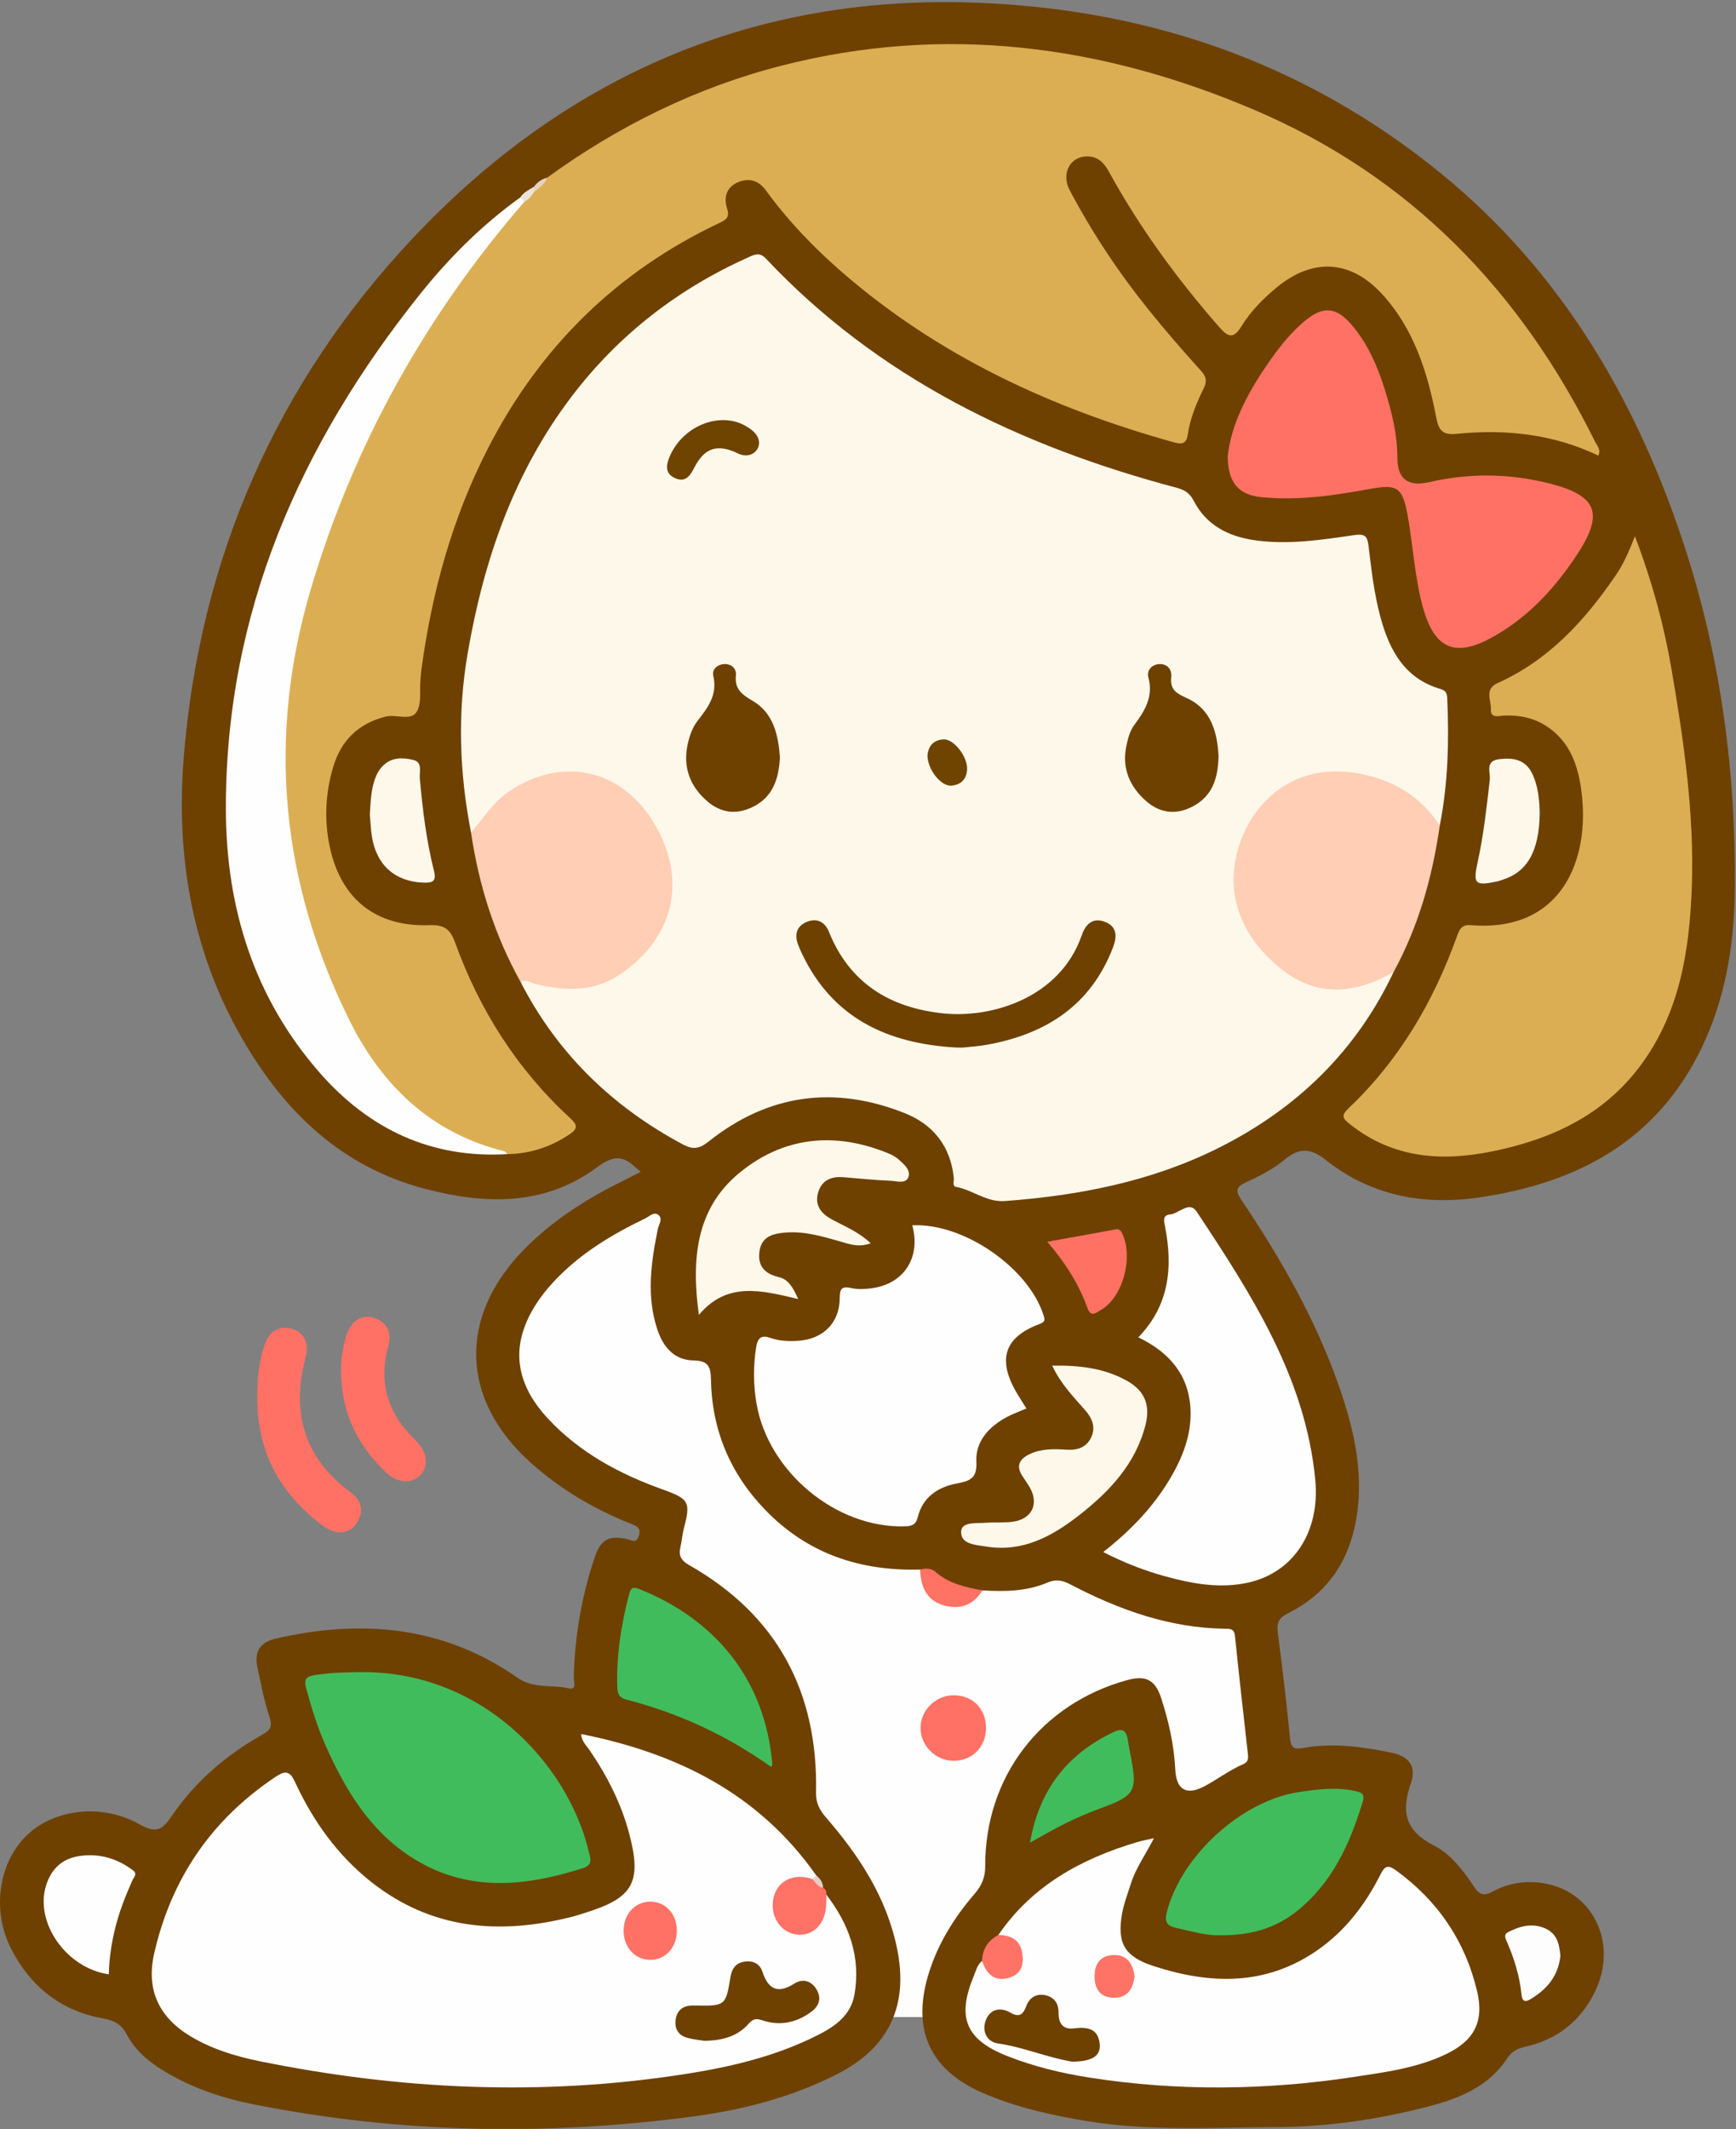
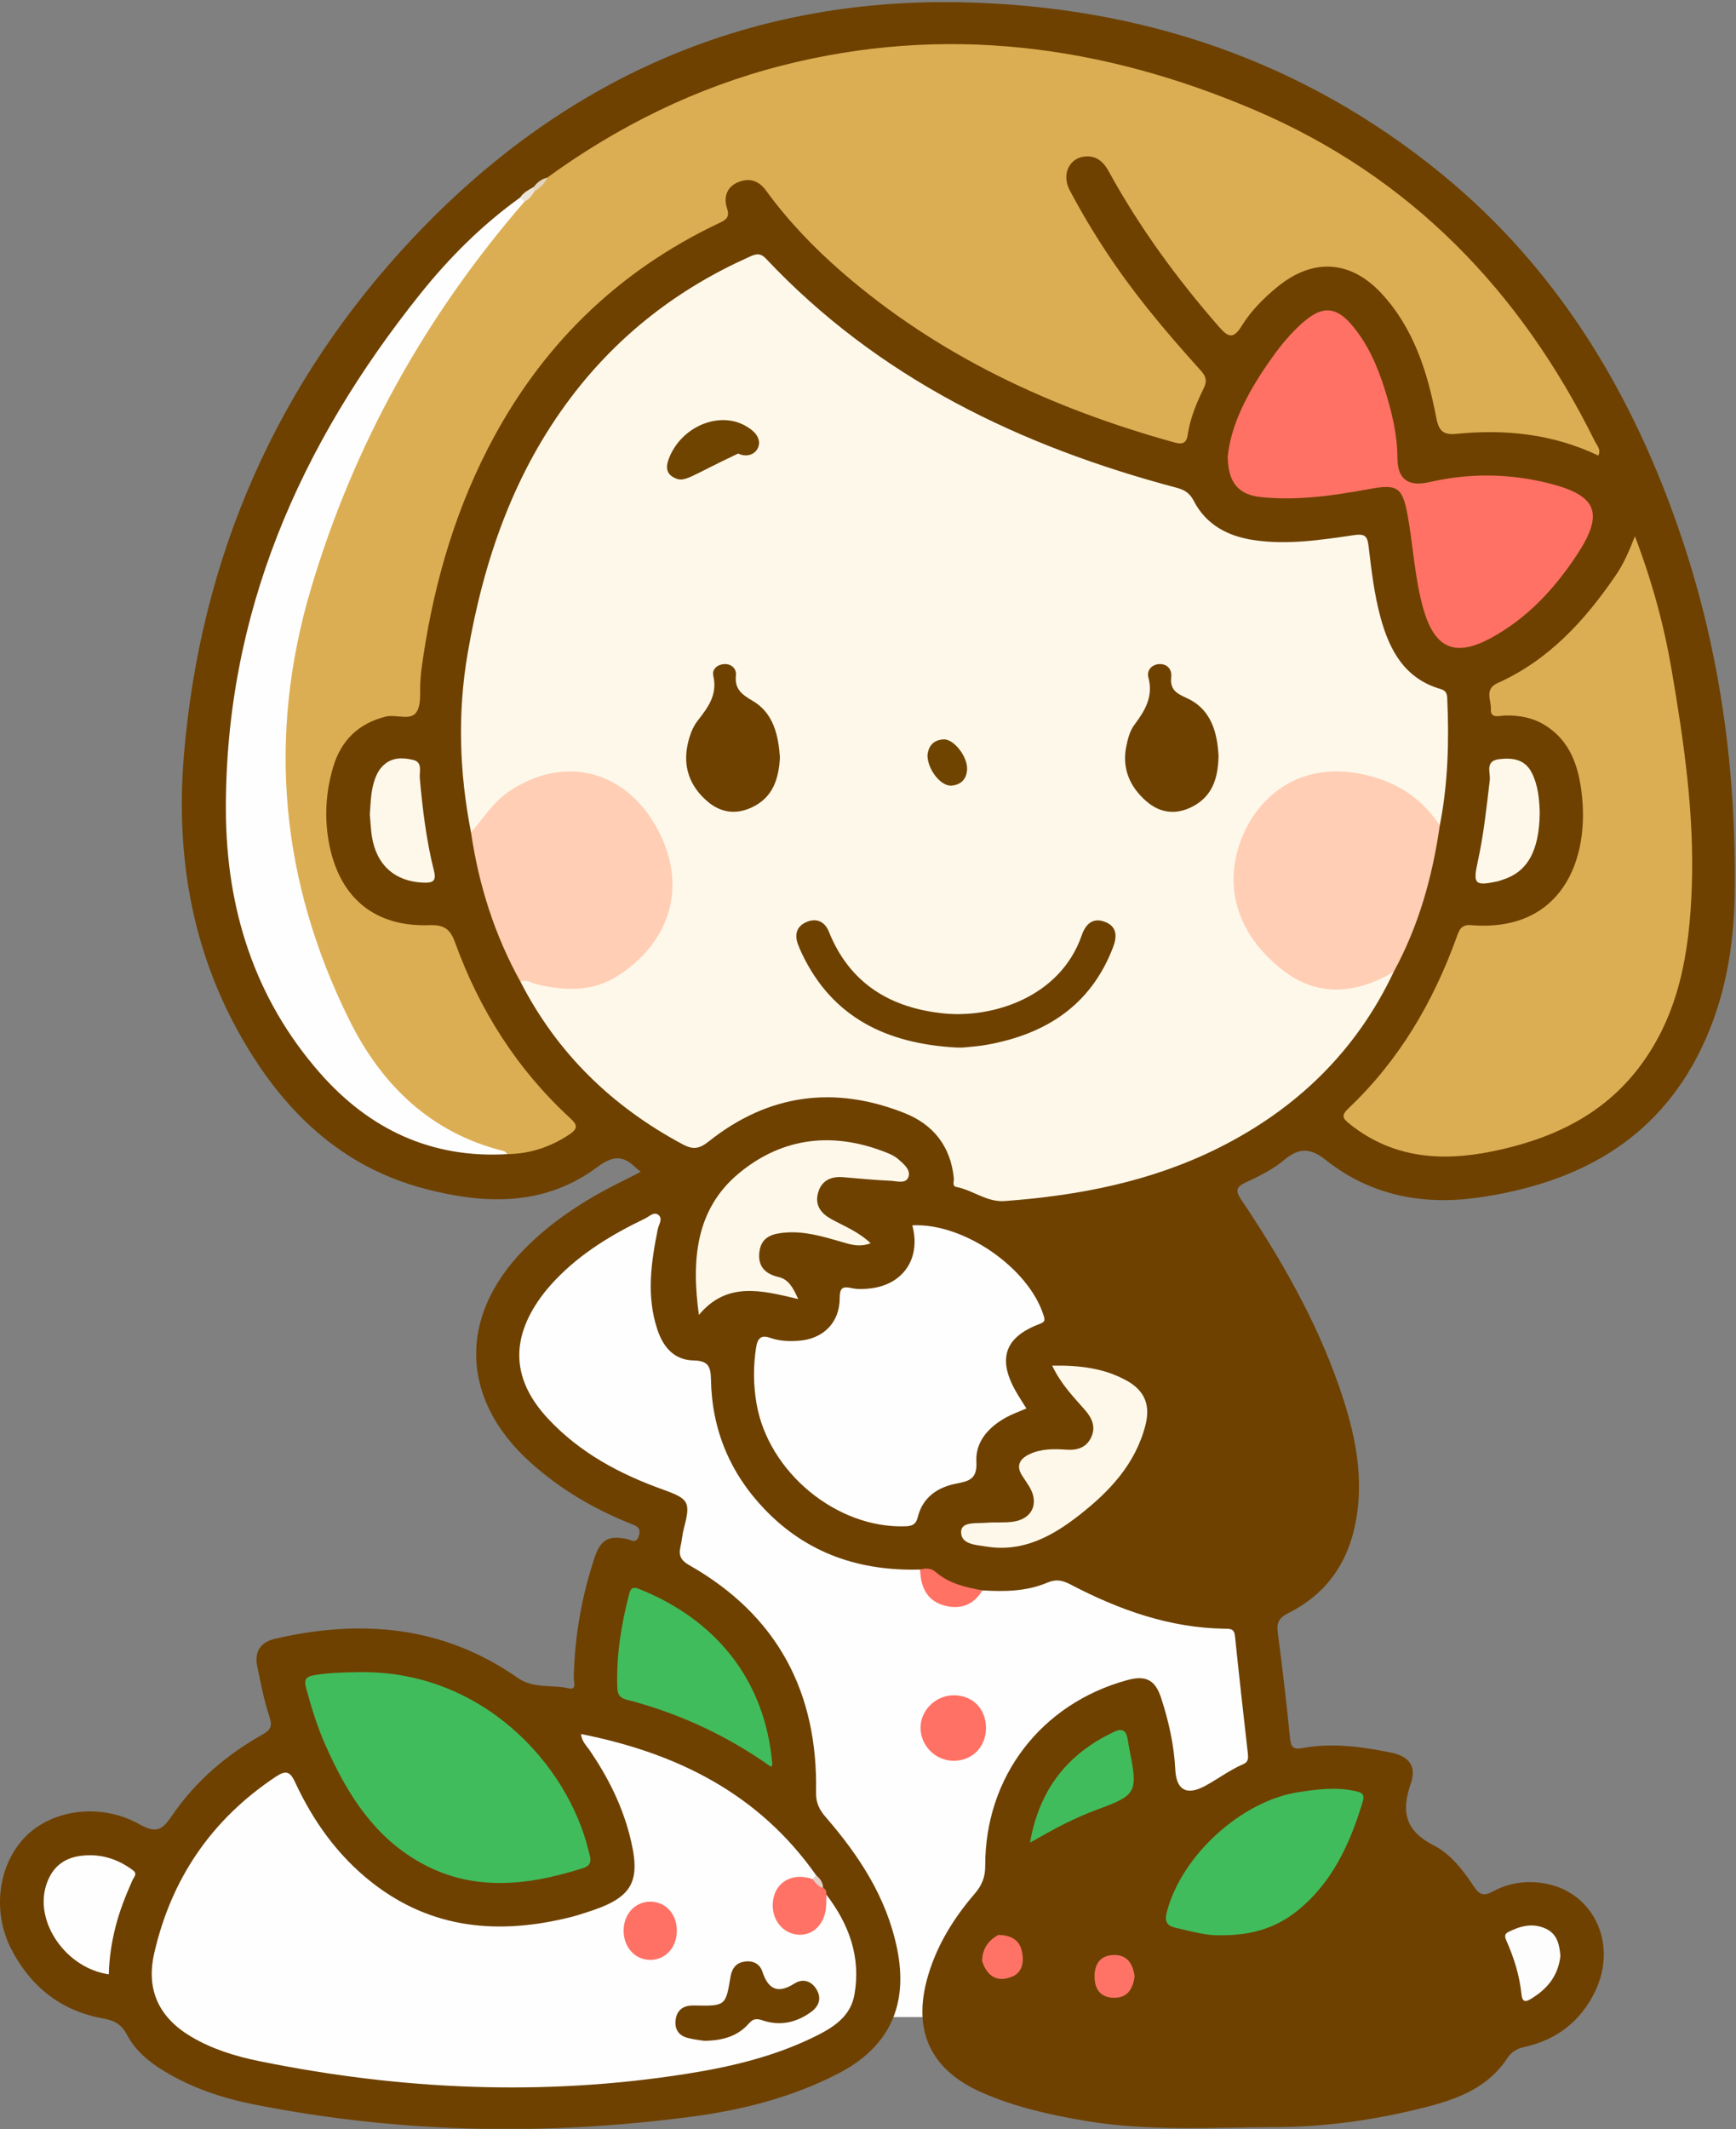
<svg xmlns="http://www.w3.org/2000/svg" version="1.1" x="0" y="0" width="523" height="641" viewBox="0, 0, 523, 641">
  <rect x="0" y="0" width="523" height="641" fill="#808080" stroke="none" />
  <defs>
    <clipPath id="Clip_1">
      <path d="M-0,0.634 L522.65,0.634 L522.65,640.94 L-0,640.94 z" />
    </clipPath>
  </defs>
  <g id="Layer_1">
    <g clip-path="url(#Clip_1)">
      <path d="M152.605,421.286 L148.605,397.953 L164.605,375.953 L181.939,361.953 L208.605,354.619 L377.939,485.953 L384.605,532.619 L369.272,547.953 L307.939,565.953 L283.272,607.286 L265.272,607.286 L258.605,567.286 L190.605,521.286 L199.272,453.953 L152.605,421.286" fill="#FEFEFE" />
      <path d="M277.209,472.55 C259.031,473.062 243.112,467.735 230.321,454.369 C219.842,443.418 214.42,430.291 214.185,415.198 C214.121,411.143 213.079,409.683 208.94,409.6 C202.979,409.479 199.736,405.439 198.006,400.184 C194.705,390.16 196.143,380.107 198.166,370.084 C198.452,368.667 199.726,367.037 198.456,365.875 C197.092,364.626 195.663,366.224 194.416,366.823 C184.466,371.601 175.071,377.229 167.371,385.298 C165.766,386.98 164.23,388.757 162.873,390.641 C153.597,403.518 154.354,415.629 165.154,427.182 C174.71,437.406 186.676,443.794 199.652,448.444 C207.565,451.279 208.147,452.168 206.002,460.265 C205.535,462.028 205.432,463.886 205.006,465.663 C204.378,468.276 205.125,469.804 207.629,471.225 C234.167,486.288 246.446,509.444 245.849,539.663 C245.787,542.766 246.827,544.857 248.788,547.118 C258.807,558.671 267.068,571.233 270.235,586.542 C273.772,603.644 267.983,616.338 252.471,624.328 C238.728,631.407 223.824,635.231 208.658,637.24 C164.449,643.097 120.332,642.282 76.49,633.589 C66.993,631.706 57.88,628.656 49.519,623.605 C44.875,620.8 40.721,617.343 38.222,612.576 C36.529,609.347 34.324,608.296 30.997,607.697 C18.336,605.418 9.195,598.099 3.395,586.819 C-2.507,575.344 -0.496,561.229 7.735,552.906 C15.776,544.775 30.399,542.698 42.063,549.272 C47.195,552.165 48.961,550.818 51.747,546.739 C58.802,536.407 68.12,528.381 79.017,522.271 C81.471,520.895 82.155,519.764 81.17,516.85 C79.529,511.989 78.599,506.878 77.522,501.84 C76.557,497.33 78.392,494.422 82.938,493.373 C108.874,487.388 133.557,489.51 155.95,505.151 C160.777,508.523 166.25,507.134 171.351,508.317 C173.886,508.905 172.832,506.287 172.857,505.145 C173.119,492.74 175.219,480.662 179.143,468.908 C180.959,463.47 183.4,462.209 188.931,463.383 C190.186,463.649 191.67,464.932 192.458,462.396 C193.188,460.046 191.874,459.482 190.262,458.844 C179.032,454.401 168.776,448.38 159.762,440.272 C138.77,421.392 137.984,396.598 157.709,376.357 C166.429,367.408 176.779,360.877 187.901,355.425 C189.493,354.644 191.062,353.816 193.045,352.805 C192.223,352.123 191.727,351.76 191.288,351.338 C187.477,347.67 184.367,348.09 179.949,351.379 C163.995,363.256 145.99,362.647 127.898,357.885 C102.682,351.248 85.464,334.504 72.83,312.484 C57.646,286.022 52.911,257.204 55.415,227.261 C60.418,167.453 83.58,114.948 124.534,71.536 C169.035,24.363 224.301,-0.787 290.086,0.696 C343.791,1.907 392.491,18.203 434.337,52.395 C469.765,81.342 492.315,119.24 506.718,162.156 C518.363,196.853 523.16,232.727 522.607,269.257 C522.364,285.322 519.614,301.099 512.526,315.726 C498.966,343.706 474.899,356.298 445.47,360.545 C428.655,362.972 412.916,359.955 399.349,349.198 C394.844,345.627 391.379,345.465 386.906,349.217 C383.518,352.058 379.367,354.114 375.314,356 C372.234,357.433 372.22,358.625 373.988,361.258 C385.785,378.825 396.308,397.096 403.33,417.164 C408.215,431.123 411.417,445.345 408.012,460.206 C405.369,471.743 398.755,480.366 388.15,485.662 C385.49,486.991 384.542,488.408 384.931,491.377 C386.316,501.937 387.581,512.516 388.618,523.115 C388.888,525.882 389.471,526.846 392.417,526.301 C401.419,524.635 410.339,525.881 419.177,527.687 C424.517,528.778 426.843,531.795 425.006,537.061 C422.039,545.571 423.43,551.26 431.969,555.62 C437.052,558.216 440.838,563.144 444.079,568.044 C445.641,570.407 447.018,570.979 449.685,569.509 C454.151,567.047 459.139,566.228 464.196,566.87 C479.786,568.846 487.762,585.028 480.405,599.881 C476.09,608.592 468.981,614.106 459.519,616.227 C457.047,616.782 455.454,617.594 454.047,619.744 C448.466,628.272 439.56,631.808 430.322,634.208 C415.307,638.11 399.938,640.368 384.431,640.424 C365.307,640.493 346.116,641.743 327.078,638.552 C316.382,636.76 305.843,634.399 295.879,630.043 C280.181,623.179 274.731,611.194 279.616,594.734 C282.363,585.474 287.361,577.45 293.594,570.215 C295.785,567.673 296.823,565.242 296.812,561.815 C296.727,534.983 313.607,512.992 339.51,505.862 C345.173,504.303 348.023,505.705 349.83,511.276 C352.093,518.255 353.708,525.377 354.072,532.751 C354.372,538.829 357.39,540.698 362.882,537.786 C366.83,535.693 370.42,532.91 374.57,531.14 C376.193,530.448 376.073,529.173 375.921,527.808 C374.611,516.064 373.249,504.327 372.059,492.571 C371.836,490.363 370.684,490.393 369.072,490.371 C352.361,490.143 337.11,484.688 322.531,477.054 C320.116,475.789 318.166,475.371 315.572,476.476 C309.307,479.143 302.647,479.241 295.965,478.821 C292.107,480.483 288.735,478.55 285.486,477.066 C282.649,475.77 279.863,474.249 277.209,472.55" fill="#6E4100" />
    </g>
-     <path d="M77.507,420.146 C77.516,414.955 78,409.857 79.712,404.92 C81.044,401.08 83.563,399.08 87.673,400.007 C91.475,400.864 93.249,404.306 92.107,408.568 C87.693,425.037 91.479,438.767 105.452,449.169 C108.938,451.764 109.851,454.975 107.395,458.675 C105.192,461.994 101.185,462.254 97.312,459.388 C84.134,449.637 77.263,436.677 77.507,420.146" fill="#FF7164" />
-     <path d="M102.769,413.184 C102.626,409.483 103.239,405.882 104.262,402.372 C105.597,397.792 108.965,395.508 112.712,396.768 C116.974,398.2 118.024,401.52 116.904,405.557 C115.201,411.695 115.37,417.675 117.875,423.559 C119.599,427.607 122.365,430.873 125.466,433.925 C128.735,437.141 129.203,441.375 126.722,444.06 C124.241,446.745 119.76,446.566 116.504,443.512 C107.751,435.301 102.808,425.34 102.769,413.184" fill="#FF7164" />
    <path d="M287.487,510.408 C293.128,510.497 297.06,514.554 297.048,520.272 C297.035,525.919 292.956,530.084 287.392,530.131 C281.809,530.178 277.182,525.489 277.332,519.937 C277.474,514.674 282.111,510.322 287.487,510.408" fill="#FF7164" />
    <path d="M277.209,472.55 C278.875,472.114 280.482,472.075 281.882,473.289 C285.926,476.794 290.909,477.9 295.966,478.82 C293.202,483.439 288.949,484.733 284.133,483.278 C279.069,481.748 277.333,477.542 277.209,472.55" fill="#FF7264" />
    <path d="M419.874,292.599 C408.571,316.521 390.613,333.869 367.118,345.608 C346.869,355.726 325.111,359.95 302.721,361.604 C297.241,362.009 293.093,358.303 288.07,357.351 C286.803,357.111 287.443,355.672 287.355,354.757 C286.439,345.179 281.191,338.573 272.547,335.137 C251.349,326.71 231.455,329.384 213.522,343.657 C210.685,345.915 208.772,346.191 205.721,344.56 C184.446,333.185 167.881,317.164 156.82,295.613 C158.047,292.605 160.208,294.615 161.671,295.008 C166.413,296.281 171.185,296.691 175.993,296.045 C192.73,293.794 205.216,273.851 199.945,257.839 C198.855,254.529 197.531,251.287 195.681,248.302 C184.269,229.885 161.377,228.61 147.529,245.553 C145.942,247.496 145.105,250.416 141.904,250.62 C138.383,232.659 137.787,214.649 140.915,196.562 C145.766,168.517 154.839,142.181 172.296,119.273 C186.406,100.755 204.268,86.971 225.481,77.452 C227.402,76.59 228.873,75.87 230.743,77.856 C264.704,113.903 307.393,134.355 354.492,146.859 C356.833,147.481 358.419,148.427 359.651,150.813 C363.38,158.036 369.92,161.448 377.709,162.608 C387.889,164.125 397.975,162.564 408.001,161.103 C411.248,160.63 411.954,161.479 412.303,164.4 C413.17,171.661 413.999,178.954 415.943,186.031 C418.657,195.912 423.262,204.33 433.978,207.441 C435.71,207.944 435.947,208.922 436.008,210.295 C436.58,223.12 436.257,235.893 433.76,248.538 C431.298,248.592 430.589,246.41 429.323,244.993 C420.333,234.932 408.577,232.245 396.132,234.446 C384.414,236.518 377.354,245.536 374.188,256.253 C370.318,269.351 376.043,280.592 385.434,289.489 C394.046,297.648 404.421,298.234 415.162,293.51 C416.649,292.856 418.095,291.814 419.874,292.599" fill="#FEF8EA" />
    <path d="M164.846,53.485 C186.338,37.897 209.849,26.305 235.536,19.747 C284.486,7.249 331.953,13.497 377.915,33.097 C424.877,53.123 458.064,87.576 480.509,132.923 C481.125,134.169 482.414,135.355 481.523,137.162 C467.94,130.681 453.588,129.146 438.843,130.619 C434.907,131.012 433.489,129.869 432.711,125.812 C430.089,112.141 425.982,98.923 416.241,88.392 C406.839,78.228 395.475,77.631 384.747,86.445 C380.611,89.843 376.801,93.685 374.016,98.223 C371.443,102.416 369.778,101.295 367.201,98.345 C354.557,83.877 343.274,68.455 334.025,51.596 C332.519,48.85 330.584,47.04 327.449,47.085 C322.333,47.158 319.625,52.279 322.27,57.282 C328.978,69.969 336.898,81.897 345.887,93.078 C350.993,99.43 356.345,105.596 361.817,111.636 C363.452,113.441 363.647,114.867 362.658,116.877 C360.449,121.366 358.53,125.974 357.805,130.971 C357.45,133.415 356.213,133.878 353.951,133.252 C316.935,122.994 282.754,107.23 253.511,81.799 C245.063,74.452 237.368,66.415 230.769,57.36 C228.602,54.387 225.792,53.479 222.463,54.814 C218.892,56.246 217.964,59.393 219.017,62.661 C219.871,65.311 218.916,66.096 216.832,67.079 C185.742,81.74 162.578,104.61 146.942,135.118 C136.21,156.058 130.075,178.427 126.945,201.675 C126.811,202.664 126.773,203.666 126.679,204.661 C126.369,207.969 127.085,211.959 125.467,214.402 C123.662,217.125 119.316,214.958 116.15,215.756 C107.976,217.816 102.736,222.968 100.38,230.907 C98.029,238.827 97.622,246.949 99.364,255.058 C102.716,270.656 113.228,279.107 129.319,278.545 C133.819,278.388 135.628,279.696 137.117,283.807 C144.485,304.16 155.821,322.014 171.848,336.714 C173.961,338.653 174.167,339.797 171.584,341.52 C165.883,345.322 159.714,347.373 152.879,347.48 C130.097,343.748 116.147,328.704 105.238,309.974 C94.588,291.688 89.857,271.536 86.575,250.826 C81.323,217.684 87.71,186.252 99.582,155.566 C112.414,122.399 129.81,91.858 152.913,64.689 C154.105,63.287 155.317,61.934 156.753,60.794 C157.977,59.682 159.01,58.354 160.419,57.443 C162.016,56.263 163.276,54.7 164.846,53.485" fill="#DCAE53" />
    <path d="M248.964,570.442 C255.781,579.344 259.4,589.179 257.417,600.517 C256.326,606.753 251.646,610.035 246.501,612.652 C234.071,618.977 220.637,622.192 207.012,624.35 C163.798,631.195 120.784,629.257 78.01,620.538 C70.828,619.074 63.823,616.917 57.469,613.121 C47.897,607.403 43.955,599.073 46.448,588.141 C51.586,565.603 63.744,547.771 83.107,534.909 C86.092,532.925 87.391,533.314 88.89,536.55 C94.343,548.318 101.758,558.701 112.037,566.762 C130.156,580.97 150.542,582.567 172.096,577.156 C173.546,576.792 174.966,576.31 176.395,575.867 C190.795,571.402 193.446,566.677 189.542,551.993 C187.126,542.906 182.888,534.651 177.603,526.907 C176.692,525.572 175.354,524.469 175.017,522.067 C203.984,527.808 228.591,540.02 245.874,564.594 C246.198,565.538 245.588,565.905 244.882,566.214 C242.183,566.486 239.29,565.589 236.956,567.937 C234.19,570.721 233.434,573.887 234.997,577.407 C236.281,580.298 238.81,581.491 241.899,581.014 C245.52,580.455 247.16,577.984 247.59,574.511 C247.768,573.073 247.61,571.494 248.964,570.442" fill="#FEFEFE" />
    <path d="M492.548,161.462 C497.707,175.003 501.28,188.142 503.581,201.56 C507.319,223.365 510.51,245.295 509.668,267.5 C508.942,286.633 505.946,305.284 493.932,321.193 C482.75,335.999 467.087,343.088 449.512,346.664 C434.292,349.76 419.785,348.745 406.915,338.647 C404.503,336.754 403.873,335.944 406.352,333.595 C421.522,319.217 431.786,301.681 438.84,282.153 C439.608,280.029 440.195,278.289 443.193,278.537 C470.028,280.757 479.279,259.377 476.396,237.925 C475.367,230.262 472.888,223.31 466.117,218.763 C462.269,216.179 457.916,215.273 453.28,215.429 C451.675,215.483 448.988,216.476 449.153,213.511 C449.3,210.866 447.102,207.485 451.177,205.658 C466.621,198.735 477.521,186.78 486.836,173.122 C489.093,169.813 490.713,166.163 492.548,161.462" fill="#DCAE53" />
-     <path d="M300.78,582.557 C310.991,567.665 325.777,559.612 342.596,554.611 C344.012,554.19 345.477,553.936 347.648,553.436 C345.108,558.393 342.131,562.495 340.635,567.286 C339.745,570.137 338.634,572.954 338.098,575.873 C336.396,585.127 338.799,589.118 347.702,591.991 C364.597,597.443 381.102,597.912 396.481,587.441 C405.068,581.595 411.254,573.582 415.876,564.38 C417.143,561.858 418.092,561.326 420.54,563.103 C433.18,572.277 441.425,584.42 445.012,599.55 C447.182,608.704 444.074,614.473 435.467,618.54 C426.77,622.65 417.321,623.888 407.955,625.309 C381.448,629.33 354.914,629.67 328.381,625.536 C319.823,624.203 311.422,622.192 303.356,618.99 C290.992,614.082 288.21,607.467 293.295,595.115 C293.973,593.467 294.376,591.607 295.872,590.379 C296.918,590.625 297.517,591.447 298.199,592.168 C300.53,594.635 303.108,595.078 305.544,592.535 C307.538,590.455 306.688,586.535 304.1,584.683 C303.031,583.918 301.591,583.73 300.78,582.557" fill="#FEFEFE" />
    <path d="M274.838,368.917 C290.264,368.14 309.769,381.634 314.356,395.903 C314.871,397.505 314.889,397.976 313.086,398.658 C302.69,402.591 300.473,409.145 306.035,418.897 C307.015,420.617 308.114,422.269 309.22,424.052 C307.046,424.998 305.004,425.704 303.139,426.732 C297.864,429.637 293.829,433.993 294.148,440.104 C294.411,445.159 292.17,445.889 288.256,446.636 C282.553,447.724 277.985,450.724 276.494,456.77 C275.918,459.107 274.685,459.468 272.644,459.533 C251.98,460.189 231.416,443.165 227.9,422.505 C226.94,416.864 226.906,411.293 227.802,405.625 C228.271,402.659 229.495,401.895 232.112,402.815 C234.848,403.778 237.675,403.854 240.505,403.674 C247.965,403.198 252.949,398.264 252.978,390.856 C252.989,387.888 253.665,387.174 256.54,387.816 C258.439,388.239 260.534,388.121 262.494,387.873 C272.244,386.641 277.517,378.677 274.838,368.917" fill="#FEFEFE" />
    <path d="M158.011,60.701 C128.284,95.011 106.574,133.781 93.653,177.329 C80.367,222.111 84.618,265.585 105.297,307.215 C114.971,326.689 129.812,341.133 151.817,346.578 C152.221,346.678 152.527,347.171 152.879,347.48 C129.939,348.849 111.253,339.982 96.39,323.06 C76.601,300.53 68.161,273.482 68.052,244.013 C67.834,184.873 90.227,133.946 126.606,88.492 C135.352,77.563 145.264,67.681 156.709,59.472 C157.784,59.202 158.164,59.669 158.011,60.701" fill="#FEFEFE" />
    <path d="M369.877,137.441 C370.809,128.118 375.557,118.865 381.516,110.131 C384.987,105.045 388.716,100.137 393.561,96.244 C398.626,92.172 402.573,92.491 406.978,97.538 C411.989,103.279 414.969,110.162 417.214,117.348 C419.297,124.019 420.982,130.788 420.991,137.86 C421,144.245 424.201,146.64 430.648,145.151 C442.695,142.368 454.737,142.528 466.696,145.529 C481.189,149.165 483.331,154.536 475.09,167.022 C468.329,177.266 460.104,186.167 449.153,192.098 C438.282,197.987 432.173,195.204 428.772,183.175 C426.136,173.85 425.755,164.159 423.989,154.693 C422.457,146.48 420.639,145.754 412.592,147.228 C401.829,149.2 390.914,150.812 379.879,149.663 C373.18,148.965 369.945,145.361 369.877,137.441" fill="#FF7164" />
-     <path d="M332.37,467.291 C341.038,460.469 348.096,453.029 353.237,443.911 C356.816,437.562 359.179,430.796 358.608,423.465 C357.84,413.6 352.075,407.059 342.94,402.645 C352.358,392.901 353.386,381.415 350.961,369.144 C350.681,367.727 350.174,365.854 352.449,365.661 C355.188,365.428 358.29,361.435 360.502,364.772 C376.977,389.63 393.285,414.722 396.243,445.481 C397.775,461.41 389.503,473.417 376.211,476.44 C367.655,478.386 359.34,476.86 351.093,474.609 C344.844,472.903 338.833,470.575 332.37,467.291" fill="#FEFEFE" />
    <path d="M107.715,503.454 C145.056,502.608 170.969,531.136 177.281,557.087 C177.79,559.179 178.837,561.421 175.728,562.416 C157.862,568.132 140.246,569.861 123.522,558.892 C111.193,550.805 103.997,538.728 98.159,525.691 C95.648,520.083 93.848,514.196 92.227,508.258 C91.553,505.789 92.024,504.783 94.806,504.331 C99.108,503.632 103.396,503.494 107.715,503.454" fill="#41BC5C" />
    <path d="M419.874,292.599 C408.734,299.156 397.222,300.346 386.676,292.266 C375.875,283.992 369.597,272.221 372.24,258.638 C375.284,242.997 389.66,226.971 413.76,233.927 C422.338,236.403 428.907,241.184 433.76,248.537 C431.547,263.986 427.384,278.82 419.874,292.599" fill="#FFCEB4" />
    <path d="M141.904,250.62 C145.625,246.437 148.493,241.546 153.317,238.29 C169.032,227.683 186.834,231.322 196.759,247.353 C207.332,264.429 203.302,282.527 186.427,293.605 C178.592,298.749 170.131,298.364 161.497,296.305 C159.962,295.939 158.553,294.663 156.821,295.614 C149.006,281.558 144.236,266.493 141.904,250.62" fill="#FFCEB4" />
    <path d="M367.57,582.658 C363.768,582.833 359.108,581.537 354.411,580.46 C351.71,579.841 350.712,578.833 351.548,575.607 C355.925,558.703 374.003,542.144 391.334,539.547 C396.94,538.707 402.514,537.983 408.178,539.222 C410.11,539.644 411.273,540.043 410.559,542.398 C406.687,555.159 401.335,567.007 390.506,575.548 C384.1,580.6 376.74,582.738 367.57,582.658" fill="#41BC5C" />
    <path d="M210.55,395.901 C208.323,379.541 209.44,364.151 222.638,353.224 C235.983,342.175 251.492,340.627 267.629,347.247 C268.692,347.683 269.771,348.247 270.621,349.001 C272.227,350.428 274.4,352.171 273.703,354.302 C272.971,356.54 270.21,355.587 268.369,355.51 C263.558,355.31 258.759,354.799 253.956,354.421 C250.16,354.121 247.337,355.558 246.39,359.371 C245.496,362.969 247.406,365.366 250.464,367.052 C254.311,369.172 258.509,370.75 262.304,374.314 C258.707,375.655 255.924,374.585 253.17,373.792 C247.732,372.227 242.3,370.62 236.547,371.1 C232.9,371.405 229.47,372.252 228.821,376.66 C228.172,381.071 230.314,383.501 234.574,384.489 C237.392,385.143 238.822,387.375 240.476,391.119 C229.494,388.493 219.006,385.725 210.55,395.901" fill="#FEF8EA" />
    <path d="M232.251,531.924 C219.007,522.508 204.462,515.766 188.707,511.708 C186.704,511.192 186.048,510.103 185.979,508.19 C185.632,498.631 187.118,489.312 189.5,480.097 C189.938,478.406 190.412,477.553 192.523,478.394 C215.156,487.413 230.566,505.366 232.684,531.342 C232.693,531.451 232.518,531.575 232.251,531.924" fill="#41BC5C" />
    <path d="M316.982,411.157 C325.3,411.027 332.639,411.936 339.36,415.632 C344.791,418.617 346.648,422.933 345.102,429.01 C342.122,440.722 334.287,449.029 325.142,456.174 C317.015,462.523 308.175,467.377 297.235,465.642 C294.018,465.131 289.343,465.005 289.554,461.064 C289.715,458.054 294.307,458.702 297.123,458.466 C299.766,458.244 302.462,458.515 305.08,458.166 C310.956,457.38 313.139,452.69 310.128,447.64 C309.449,446.501 308.673,445.421 307.954,444.306 C306.036,441.33 307.183,439.27 310.023,437.884 C313.588,436.143 317.456,436.198 321.27,436.462 C324.587,436.692 327.298,435.825 328.737,432.745 C330.167,429.681 329.061,427.032 326.905,424.559 C323.445,420.591 319.681,416.819 316.982,411.157" fill="#FEF8EA" />
    <path d="M32.783,594.421 C19.977,592.586 10.365,578.826 13.891,567.628 C15.5,562.518 18.875,559.478 24.177,558.768 C30.059,557.98 35.357,559.56 40.079,563.114 C41.522,564.199 40.28,565.225 39.869,566.154 C37.855,570.711 36.016,575.313 34.791,580.166 C33.608,584.853 32.887,589.585 32.783,594.421" fill="#FEFEFE" />
    <path d="M463.871,244.78 C463.707,256.326 460.119,262.565 452.598,264.899 C452.122,265.047 451.658,265.246 451.173,265.351 C444.361,266.821 443.704,266.196 445.181,259.509 C446.977,251.373 447.852,243.11 448.822,234.851 C449.085,232.612 447.26,229.107 451.645,228.567 C455.723,228.066 459.429,228.611 461.475,232.671 C463.463,236.615 463.764,240.962 463.871,244.78" fill="#FEF8EA" />
    <path d="M111.416,245.179 C111.677,241.724 111.691,238.061 112.95,234.57 C113.519,232.994 114.285,231.555 115.537,230.39 C118.171,227.939 121.374,228.062 124.453,228.783 C127.415,229.476 126.3,232.36 126.469,234.266 C127.307,243.69 128.442,253.062 130.753,262.247 C131.541,265.381 130.277,265.848 127.525,265.743 C119.027,265.416 113.392,260.487 112.032,251.798 C111.7,249.673 111.625,247.507 111.416,245.179" fill="#FEF8EA" />
    <path d="M310.303,554.772 C313.141,538.612 321.689,528.029 335.55,521.446 C338.09,520.24 339.228,520.976 339.703,523.489 C339.95,524.793 340.126,526.11 340.388,527.41 C342.846,539.607 342.28,540.536 330.713,544.748 C327.288,545.995 323.948,547.514 320.673,549.12 C317.418,550.717 314.294,552.581 310.303,554.772" fill="#41BC5C" />
-     <path d="M315.514,373.86 C322.71,372.567 329.058,371.46 335.387,370.259 C336.626,370.023 337.356,369.845 338.075,371.338 C341.567,378.584 338.249,390.698 331.567,394.478 C330.153,395.278 328.645,396.631 327.681,393.953 C325.081,386.724 321.05,380.319 315.514,373.86" fill="#FF7163" />
    <path d="M470.094,588.917 C469.415,595.058 465.944,599.028 460.959,601.968 C459.178,603.019 458.553,602.219 458.384,600.545 C457.81,594.866 456.142,589.494 453.835,584.304 C453.4,583.324 453.134,582.345 454.254,581.762 C457.918,579.858 461.756,578.833 465.726,580.688 C469.228,582.325 469.829,585.63 470.094,588.917" fill="#FDFDFD" />
    <path d="M248.964,570.442 C248.944,571.437 248.931,572.431 248.904,573.425 C248.749,579.155 244.943,583.037 240.058,582.452 C235.172,581.866 231.975,577.03 232.97,571.726 C233.921,566.65 238.496,564.019 243.867,565.464 C244.187,565.55 244.5,565.666 244.816,565.768 C246.345,566.073 246.975,567.456 247.974,568.398 C248.887,568.797 248.979,569.594 248.964,570.442" fill="#FF7265" />
    <path d="M300.78,582.557 C304.221,582.633 307.066,583.813 307.855,587.457 C308.561,590.721 308.077,594.036 304.477,595.301 C300.026,596.866 297.233,594.664 295.872,590.378 C295.939,586.787 297.68,584.246 300.78,582.557" fill="#FF7366" />
    <path d="M158.011,60.701 C157.577,60.291 157.143,59.882 156.709,59.472 C157.698,57.908 159.318,57.154 160.832,56.264 C161.321,56.685 161.367,57.149 160.969,57.658 C160.245,58.927 159.365,60.044 158.011,60.701" fill="#EBE3D8" />
    <path d="M160.969,57.658 C160.923,57.193 160.877,56.729 160.832,56.264 C161.848,54.872 163.17,53.922 164.847,53.485 C164.099,55.383 162.632,56.611 160.969,57.658" fill="#E3D4BE" />
    <path d="M247.974,568.398 C246.45,568.086 245.712,566.831 244.815,565.768 C245.169,565.377 245.521,564.985 245.874,564.594 C247.067,565.59 247.964,566.749 247.974,568.398" fill="#E3D0C7" />
    <path d="M287.945,315.379 C267.486,314.199 250.894,306.648 241.605,287.135 C241.178,286.237 240.787,285.319 240.433,284.39 C239.327,281.49 239.913,278.991 242.797,277.672 C245.903,276.251 248.469,277.417 249.716,280.52 C256.005,296.17 268.329,303.5 284.354,305.12 C298.867,306.587 319.372,300.4 325.899,281.576 C327.134,278.015 329.416,276.113 333.091,277.631 C336.612,279.086 336.514,282.1 335.316,285.226 C328.623,302.701 315.092,311.338 297.387,314.543 C295.097,314.958 292.761,315.132 290.441,315.365 C289.617,315.448 288.777,315.379 287.945,315.379" fill="#6E4100" />
    <path d="M367.111,227.606 C366.965,234.546 365.135,239.794 359.246,242.849 C354.248,245.44 349.462,244.81 345.342,241.227 C340.404,236.933 337.969,231.413 339.302,224.764 C339.752,222.52 340.378,220.066 341.704,218.291 C344.93,213.975 347.515,209.766 345.98,203.993 C345.378,201.729 347.125,199.994 349.332,199.937 C351.532,199.88 353.106,201.394 352.852,203.828 C352.478,207.411 354.107,208.653 357.398,210.113 C365.022,213.497 366.736,220.725 367.111,227.606" fill="#6E4100" />
    <path d="M234.97,228.063 C234.598,234.567 232.852,240.043 226.629,243.026 C221.765,245.359 217.169,244.721 213.169,241.319 C207.814,236.766 205.644,230.853 207.209,223.917 C207.746,221.536 208.624,218.995 210.091,217.108 C213.259,213.036 216.224,209.194 214.896,203.494 C214.409,201.402 216.26,200.021 218.211,199.935 C220.219,199.846 221.928,201.202 221.71,203.306 C221.278,207.474 223.428,209.06 226.795,211.038 C233.088,214.736 234.494,221.433 234.97,228.063" fill="#6E4100" />
-     <path d="M228.697,133.319 C228.539,136.457 225.381,138.012 222.385,136.55 C216.216,133.54 212.272,134.706 209.129,140.858 C207.833,143.394 206.425,145.291 203.454,143.989 C200.225,142.574 200.628,139.989 201.84,137.252 C205.943,127.982 217.244,123.662 225.018,128.464 C226.897,129.625 228.553,130.983 228.697,133.319" fill="#6F4300" />
+     <path d="M228.697,133.319 C228.539,136.457 225.381,138.012 222.385,136.55 C207.833,143.394 206.425,145.291 203.454,143.989 C200.225,142.574 200.628,139.989 201.84,137.252 C205.943,127.982 217.244,123.662 225.018,128.464 C226.897,129.625 228.553,130.983 228.697,133.319" fill="#6F4300" />
    <path d="M279.41,227.447 C279.68,224.691 281.125,222.726 284.355,222.613 C287.383,222.506 291.546,227.833 291.356,231.645 C291.212,234.521 289.58,236.266 286.685,236.533 C283.547,236.822 279.496,231.837 279.41,227.447" fill="#6F4400" />
    <path d="M212.19,614.445 C211.066,614.256 209.071,614.062 207.156,613.563 C204.286,612.816 203.122,610.705 203.576,607.89 C204.049,604.956 206.125,603.744 208.953,603.798 C218.583,603.983 218.61,604.004 220.08,595.168 C220.477,592.782 221.623,591.09 224.025,590.639 C226.593,590.156 228.841,591.062 229.678,593.6 C231.465,599.013 234.347,600.359 239.355,597.184 C241.736,595.674 244.289,596.295 245.868,598.762 C247.586,601.447 246.872,603.909 244.369,605.738 C239.939,608.975 234.972,610.043 229.756,608.293 C227.843,607.651 226.873,607.774 225.561,609.266 C222.284,612.993 217.915,614.35 212.19,614.445" fill="#6E4100" />
    <path d="M203.909,581.067 C204.005,586.168 200.635,590.01 196.012,590.072 C191.386,590.134 187.869,586.334 187.871,581.277 C187.873,576.433 191.122,572.745 195.555,572.554 C200.249,572.351 203.815,575.985 203.909,581.067" fill="#FF7165" />
    <path d="M322.96,620.708 C315.382,619.448 308.282,616.326 300.611,615.226 C297.111,614.724 295.585,611.171 297.194,607.767 C298.623,604.745 301.608,604.32 304.439,605.972 C307.188,607.577 308.274,606.383 309.198,603.94 C310.125,601.488 312.103,600.217 314.675,600.664 C317.451,601.146 318.919,603.006 318.909,605.939 C318.898,609.064 320.078,611.13 323.637,610.686 C327.483,610.206 330.834,610.675 331.308,615.382 C331.677,619.047 328.913,620.696 322.96,620.708" fill="#6E4100" />
    <path d="M341.813,594.979 C341.347,598.662 339.806,601.472 335.711,601.479 C331.685,601.485 329.771,599.033 329.753,595.108 C329.735,591.211 331.557,588.667 335.599,588.608 C339.682,588.548 341.29,591.323 341.813,594.979" fill="#FF7366" />
  </g>
</svg>